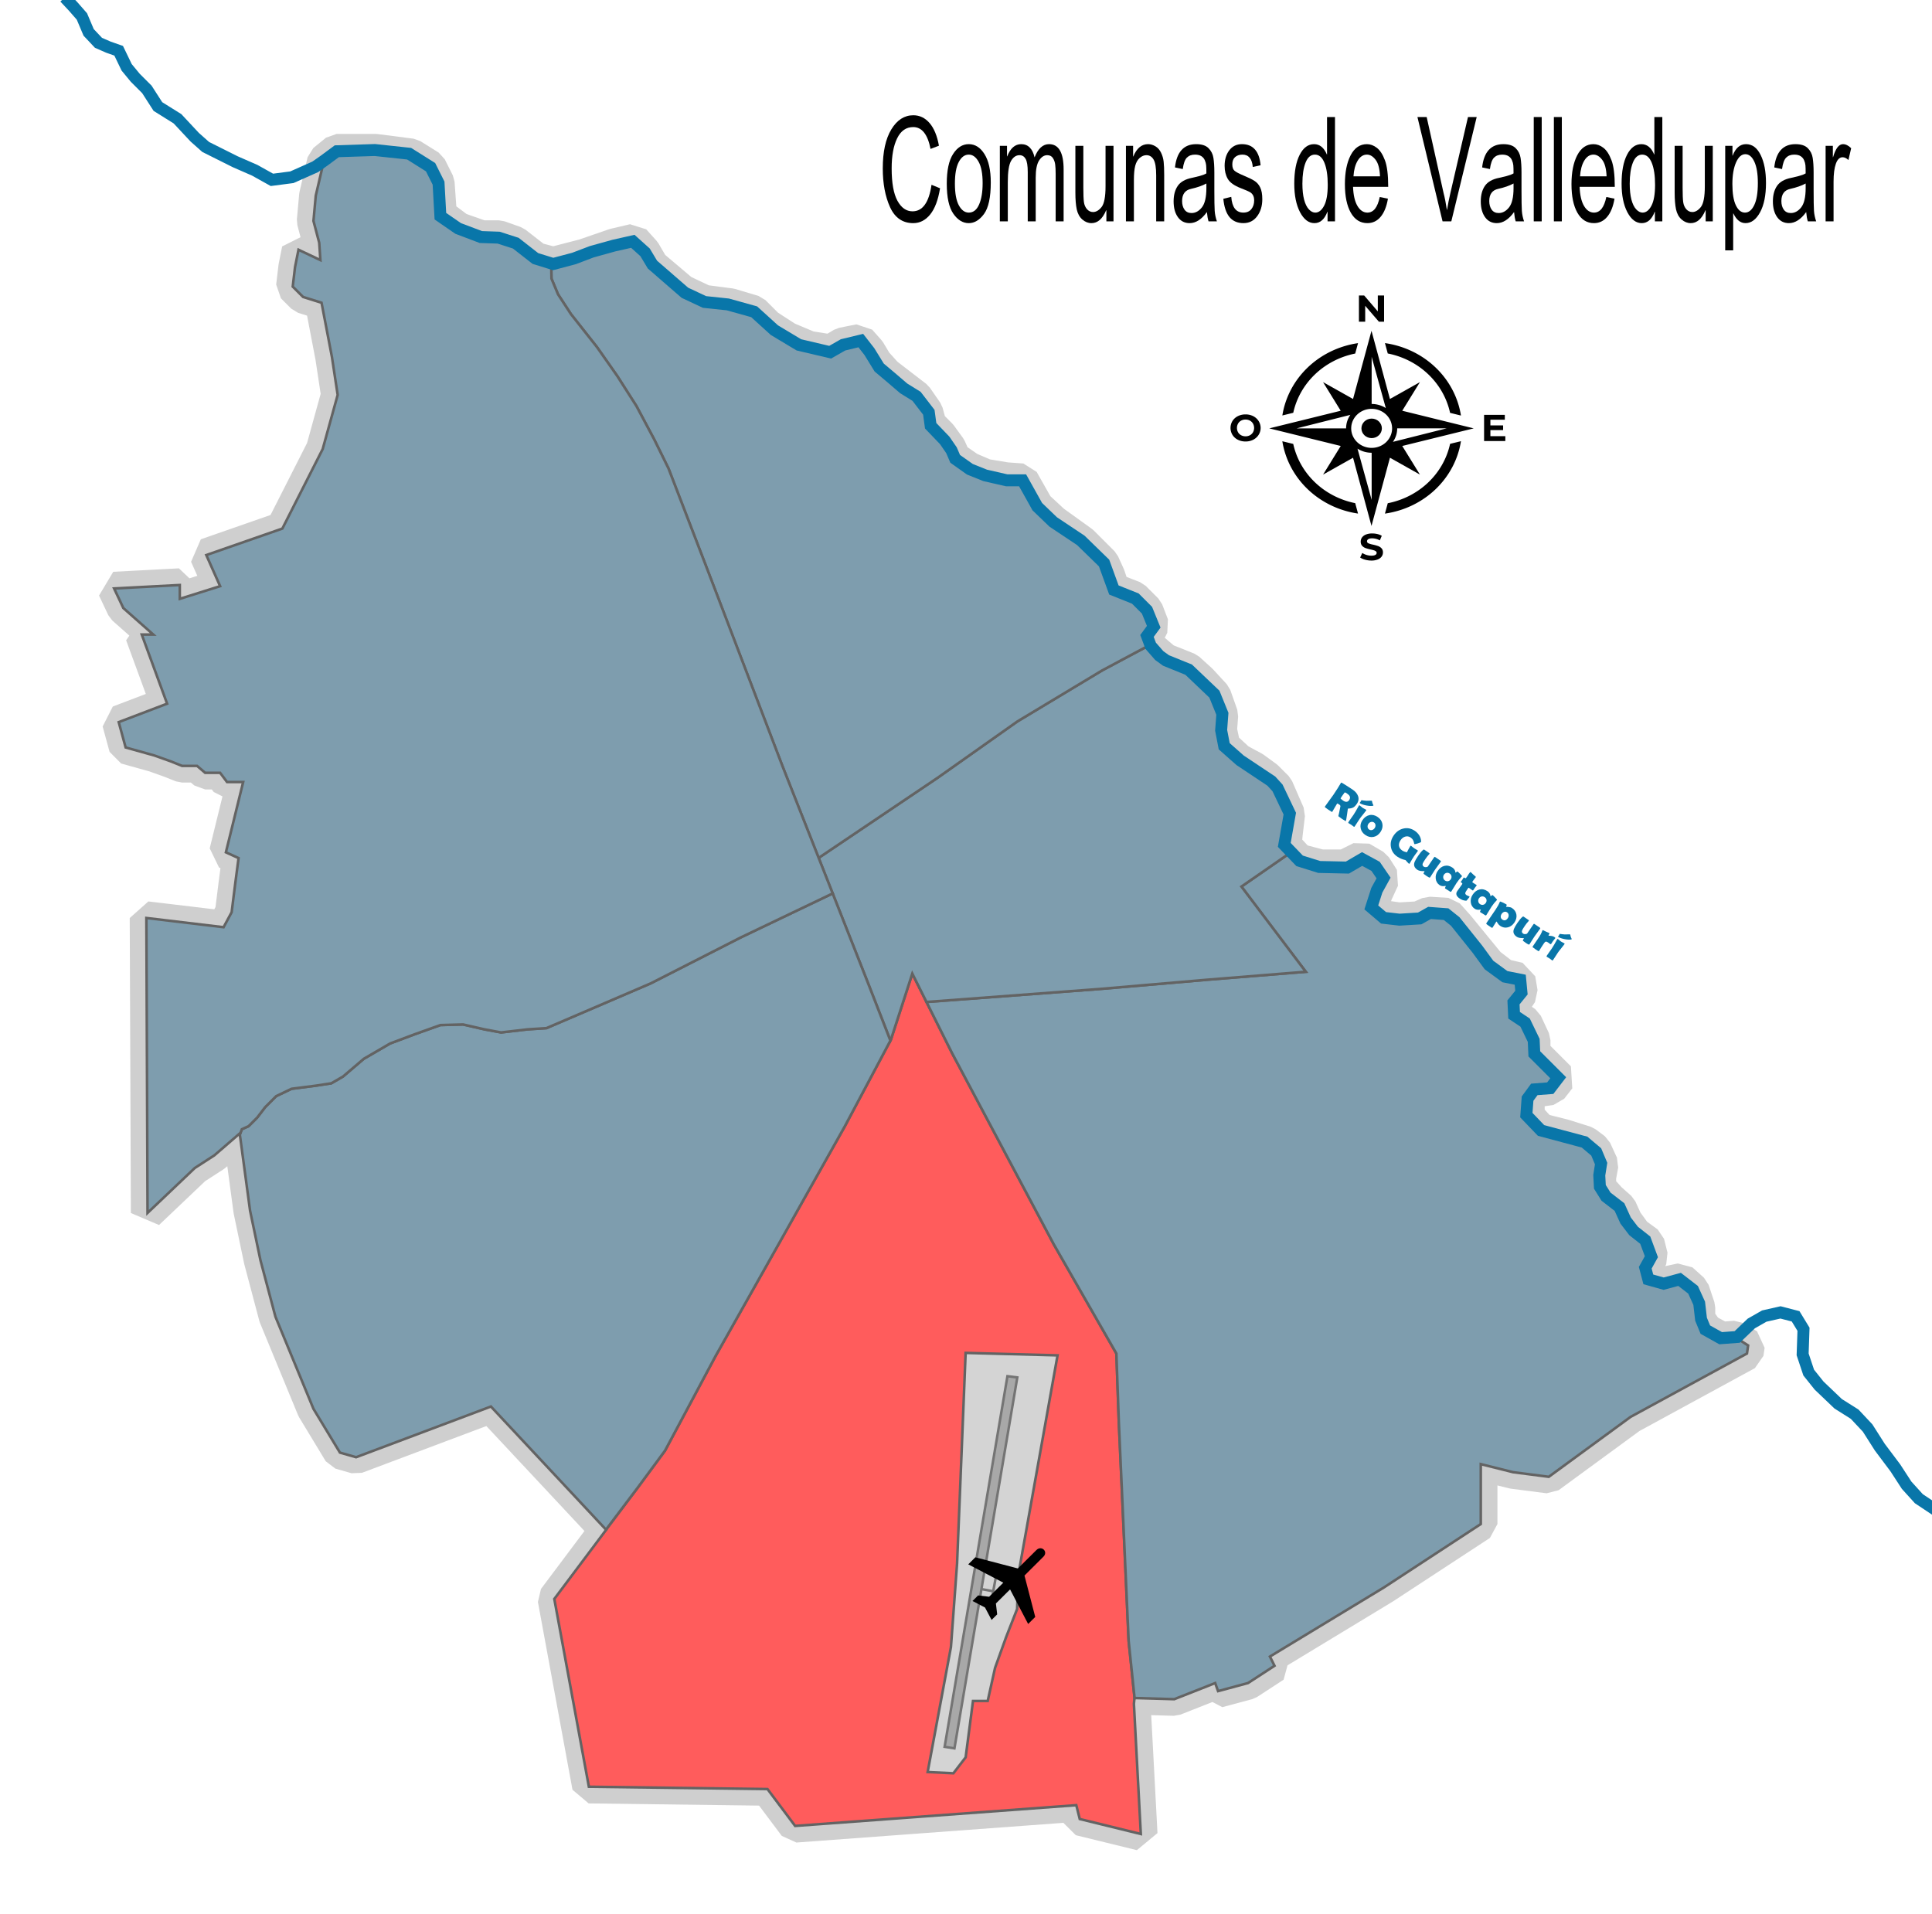
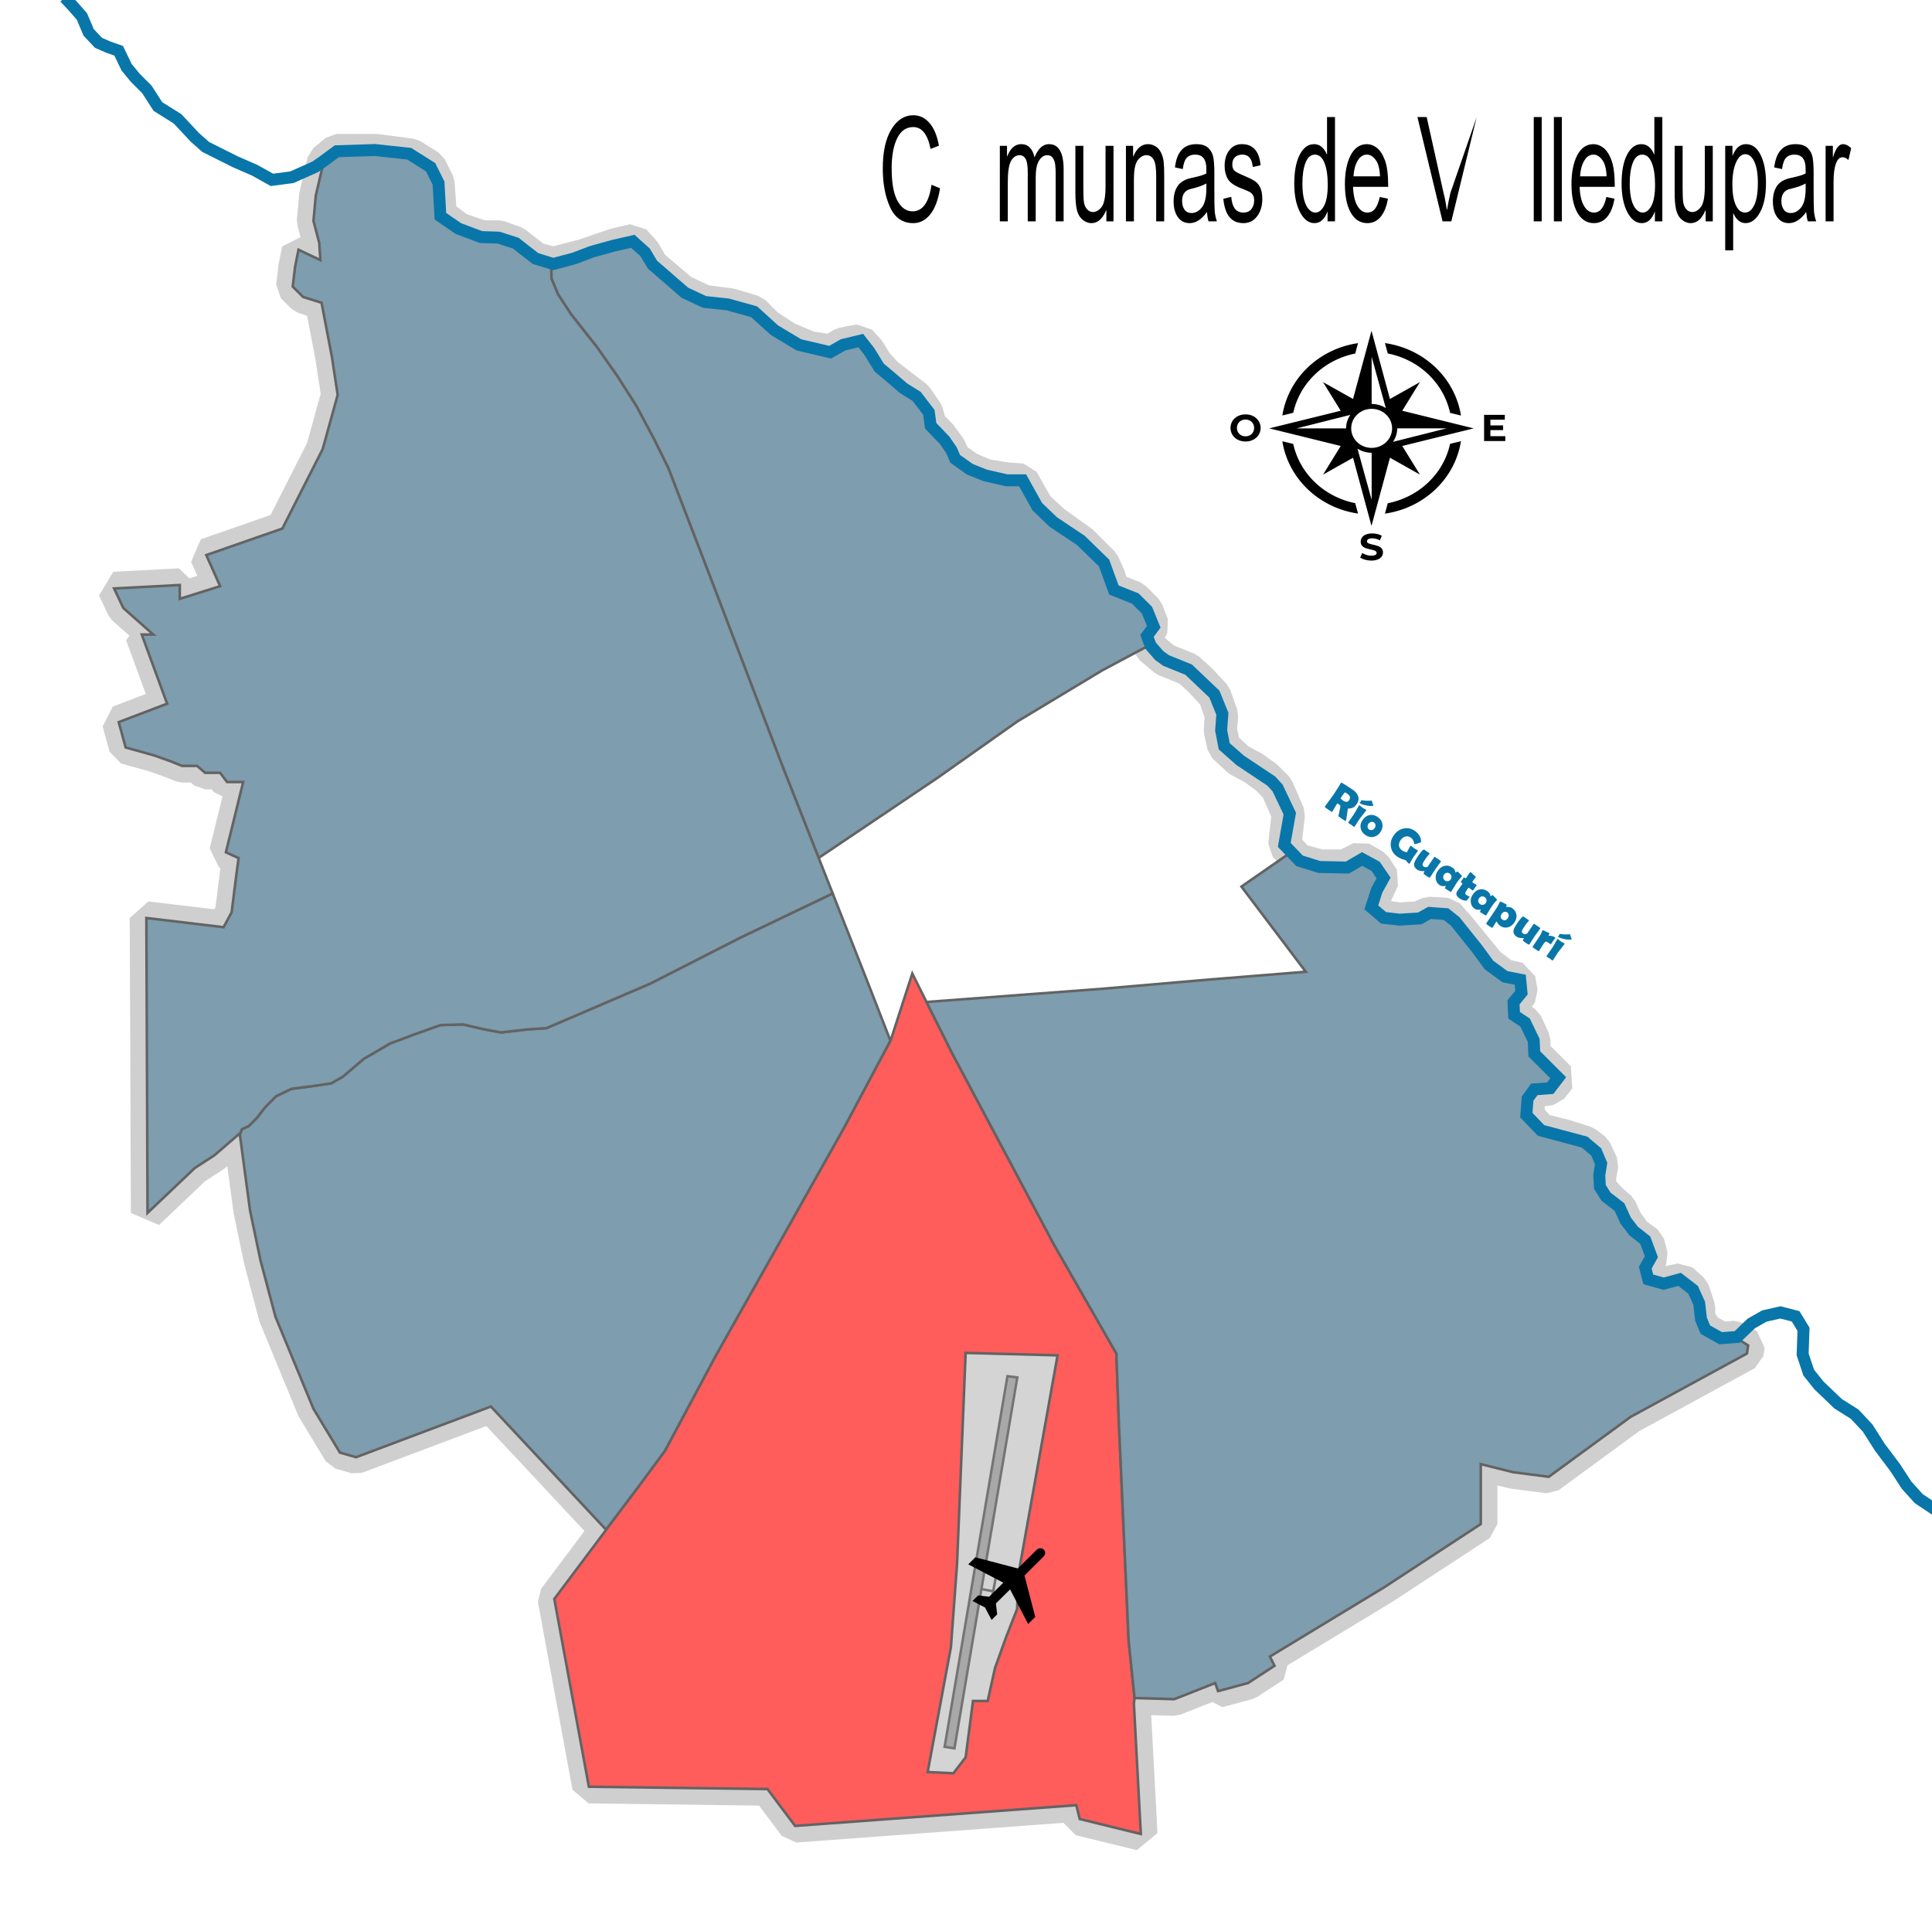
<svg xmlns="http://www.w3.org/2000/svg" xmlns:ns1="http://www.inkscape.org/namespaces/inkscape" xmlns:ns2="http://sodipodi.sourceforge.net/DTD/sodipodi-0.dtd" width="187.105mm" height="185.353mm" viewBox="0 0 187.105 185.353" version="1.1" id="svg5" xml:space="preserve" ns1:version="1.2.1 (9c6d41e410, 2022-07-14)" ns2:docname="Comuna 3 Valledupar.svg">
  <ns2:namedview id="namedview7" pagecolor="#ffffff" bordercolor="#000000" borderopacity="0.25" ns1:showpageshadow="2" ns1:pageopacity="0.0" ns1:pagecheckerboard="0" ns1:deskcolor="#d1d1d1" ns1:document-units="mm" showgrid="false" ns1:zoom="0.69418085" ns1:cx="303.95537" ns1:cy="355.81506" ns1:window-width="1366" ns1:window-height="705" ns1:window-x="-8" ns1:window-y="-8" ns1:window-maximized="1" ns1:current-layer="layer2" />
  <defs id="defs2">
    <rect x="344.239" y="25.658" width="449.077" height="82.687" id="rect16794" />
    <rect x="344.333" y="343.199" width="110.507" height="21.858" id="rect25367-47" />
    <rect x="344.333" y="343.199" width="110.507" height="21.858" id="rect25367-47-2" />
    <rect x="344.333" y="343.199" width="110.507" height="21.858" id="rect25367-47-6" />
    <rect x="344.333" y="343.199" width="110.507" height="21.858" id="rect25367-47-67" />
    <rect x="344.333" y="343.199" width="110.507" height="21.858" id="rect25367-47-4" />
    <rect x="344.333" y="343.199" width="110.507" height="21.858" id="rect25367-47-3" />
    <rect x="344.333" y="343.199" width="110.507" height="21.858" id="rect25367-47-3-6" />
  </defs>
  <g ns1:label="Contorno" ns1:groupmode="layer" id="layer1" transform="translate(-6.856,-52.51)" style="display:inline">
    <path style="display:inline;fill:none;fill-opacity:1;fill-rule:evenodd;stroke:#cfcfcf;stroke-width:3.229;stroke-linejoin:bevel;stroke-miterlimit:5.7;stroke-dasharray:none;stroke-opacity:1" d="m 116.67,217.533 0.67,12.61 -5.915,-1.451 -0.335,-1.339 -27.229,2.009 -2.678,-3.571 -17.297,-0.223 -3.348,-18.19 5.022,-6.696 -11.16,-11.941 -13.057,4.91 -1.562,-0.446 -2.567,-4.241 -3.683,-8.928 -1.451,-5.468 -1.004,-4.799 -1.004,-7.477 -2.455,2.12 -1.897,1.228 -4.575,4.352 -0.112,-28.569 7.477,0.893 0.781,-1.451 0.335,-2.678 0.335,-2.567 -1.228,-0.558 1.674,-6.807 h -1.562 l -0.67,-0.893 h -1.451 l -0.781,-0.67 h -1.451 l -1.116,-0.446 -1.562,-0.558 -2.79,-0.781 -0.67,-2.455 4.687,-1.786 -2.455,-6.696 h 1.116 l -2.901,-2.567 -0.893,-1.897 6.361,-0.335 v 1.339 l 3.906,-1.228 -1.339,-3.013 7.365,-2.567 3.906,-7.7 1.451,-5.245 -0.558,-3.683 -1.004,-5.245 -1.786,-0.558 -1.004,-1.004 0.223,-1.897 0.335,-1.674 2.12,1.004 -0.112,-1.674 -0.558,-2.12 0.223,-2.455 0.781,-3.348 1.228,-1.004 h 3.794 l 3.459,0.446 1.786,1.116 0.781,1.562 0.112,1.562 0.112,1.562 1.786,1.339 2.232,0.781 h 1.674 l 1.562,0.558 2.009,1.562 1.674,0.446 3.013,-0.781 2.901,-1.004 1.897,-0.446 1.004,1.116 0.781,1.339 2.902,2.455 2.12,1.004 2.567,0.335 2.232,0.67 1.339,1.339 1.897,1.228 2.12,0.893 2.12,0.335 1.116,-0.67 1.674,-0.335 0.893,1.004 0.67,1.116 1.004,1.116 1.451,1.116 1.451,1.116 1.004,1.451 0.335,1.228 1.004,1.004 0.893,1.228 0.446,1.004 1.451,1.004 1.562,0.67 2.009,0.335 1.562,0.112 1.451,2.567 1.562,1.451 2.79,2.009 2.009,2.009 0.558,1.228 0.446,1.339 2.009,0.781 1.228,1.228 0.558,1.451 -0.558,1.116 0.335,1.004 1.451,1.228 2.232,0.893 1.228,1.116 1.339,1.451 0.67,1.897 -0.112,1.451 0.335,1.562 1.451,1.339 1.451,0.781 1.228,0.893 1.004,1.004 1.116,2.567 -0.223,1.897 -0.112,1.116 1.339,1.451 2.12,0.558 h 2.344 l 1.562,-0.781 1.339,0.781 0.781,1.228 -0.67,1.451 -0.446,1.451 1.116,0.781 1.562,0.223 1.897,-0.112 1.004,-0.446 1.786,0.112 1.004,1.116 3.013,3.683 1.451,1.116 1.451,0.335 0.223,1.339 -0.67,1.004 v 1.116 l 1.116,0.781 0.781,1.674 v 1.228 l 1.116,1.116 1.339,1.339 -0.781,1.004 -1.562,0.223 -0.67,0.893 v 1.562 l 1.228,1.339 2.232,0.558 2.12,0.67 0.893,0.67 0.67,1.451 -0.223,1.228 v 1.004 l 1.004,1.116 1.004,0.893 0.558,1.228 0.893,1.228 1.228,0.893 0.335,1.339 -0.558,1.116 0.223,1.004 1.674,0.446 1.562,-0.335 1.116,1.004 0.558,1.674 v 1.116 l 0.781,1.116 1.451,0.781 1.339,-0.112 1.228,0.781 -0.112,0.781 -11.271,6.138 -7.923,5.803 -3.459,-0.446 -3.125,-0.781 v 3.459 2.344 l -9.374,6.138 -11.048,6.696 0.446,0.893 -2.567,1.674 -2.902,0.781 -0.279,-0.781 -3.962,1.562 -3.85,-0.112 z" id="path5546" />
  </g>
  <g ns1:groupmode="layer" id="layer2" ns1:label="Zona Urbana" style="display:inline" transform="translate(-10.963,-23.654)">
    <path id="path576" style="display:inline;fill:#ff5c5c;fill-opacity:1;fill-rule:evenodd;stroke:#636363;stroke-width:0.248;stroke-linejoin:miter;stroke-miterlimit:4;stroke-dasharray:none;stroke-opacity:1" d="m 120.839,188.12 -0.573,-5.533 -0.95,-21.188 -0.237,-6.647 -6.054,-10.564 -9.852,-18.518 -3.858,-7.716 -2.077,6.41 -4.451,8.368 -6.469,11.514 -6.044,10.728 -4.91,9.191 -2.667,3.613 -3.045,4.032 0.015,0.016 -5.022,6.696 3.348,18.19 17.297,0.224 2.678,3.571 27.229,-2.009 0.335,1.339 5.914,1.451 -0.67,-12.61 0.056,-0.558 z" />
    <path id="path5549" style="display:inline;fill:#7e9dae;fill-opacity:1;fill-rule:evenodd;stroke:#636363;stroke-width:0.248;stroke-linejoin:miter;stroke-miterlimit:4;stroke-dasharray:none;stroke-opacity:1" d="m 100.69,120.702 2.484,4.967 9.852,18.518 6.054,10.564 0.237,6.647 0.95,21.188 0.573,5.533 3.845,0.112 3.962,-1.562 0.279,0.781 2.901,-0.781 2.567,-1.674 -0.447,-0.893 11.048,-6.696 9.374,-6.138 v -2.344 -3.46 l 3.125,0.781 3.46,0.447 7.923,-5.803 11.271,-6.138 0.112,-0.781 -1.228,-0.781 -1.339,0.112 -1.451,-0.781 -0.781,-1.116 v -1.116 l -0.558,-1.674 -1.116,-1.005 -1.563,0.335 -1.674,-0.447 -0.223,-1.004 0.558,-1.116 -0.335,-1.339 -1.228,-0.893 -0.893,-1.228 -0.558,-1.228 -1.004,-0.893 -1.005,-1.116 v -1.005 l 0.224,-1.228 -0.67,-1.451 -0.893,-0.67 -2.12,-0.669 -2.232,-0.558 -1.227,-1.339 v -1.562 l 0.67,-0.893 1.562,-0.223 0.781,-1.004 -1.339,-1.339 -1.116,-1.116 v -1.228 l -0.781,-1.674 -1.116,-0.781 v -1.116 l 0.67,-1.004 -0.224,-1.339 -1.451,-0.335 -1.451,-1.116 -3.013,-3.683 -1.004,-1.116 -1.786,-0.112 -1.004,0.447 -1.897,0.112 -1.562,-0.223 -1.116,-0.781 0.447,-1.451 0.67,-1.451 -0.781,-1.227 -1.339,-0.781 -1.562,0.781 h -2.344 l -2.12,-0.558 -0.735,-0.796 -4.814,3.333 6.232,8.25 -9.556,0.772 -10.327,0.89 z" />
-     <path id="path5569" style="display:inline;fill:#7e9dae;fill-opacity:1;fill-rule:evenodd;stroke:#636363;stroke-width:0.248;stroke-linejoin:miter;stroke-miterlimit:4;stroke-dasharray:none;stroke-opacity:1" d="m 100.69,120.702 16.847,-1.265 10.327,-0.89 9.556,-0.772 -6.232,-8.25 4.814,-3.333 -0.604,-0.655 0.112,-1.116 0.223,-1.897 -1.116,-2.567 -1.004,-1.004 -1.228,-0.893 -1.451,-0.781 -1.451,-1.339 -0.335,-1.562 0.112,-1.451 -0.67,-1.897 -1.339,-1.451 -1.228,-1.116 -2.232,-0.893 -1.451,-1.228 -0.066,-0.2 -4.565,2.438 -8.226,4.952 -7.722,5.456 -11.518,7.758 1.823,4.622 2.98,7.554 2.149,5.521 0.043,-0.081 2.077,-6.41 z" />
    <path id="path5564" style="display:inline;fill:#7e9dae;fill-opacity:1;fill-rule:evenodd;stroke:#636363;stroke-width:0.248;stroke-linejoin:miter;stroke-miterlimit:4;stroke-dasharray:none;stroke-opacity:1" d="m 90.244,106.748 11.518,-7.758 7.722,-5.456 8.226,-4.952 4.565,-2.438 -0.268,-0.804 0.558,-1.116 -0.558,-1.451 -1.228,-1.228 -2.009,-0.781 -0.447,-1.339 -0.558,-1.228 -2.009,-2.008 -2.79,-2.009 -1.562,-1.451 -1.451,-2.567 -1.563,-0.112 -2.008,-0.335 -1.563,-0.67 -1.451,-1.004 -0.446,-1.004 -0.893,-1.228 -1.004,-1.005 -0.335,-1.227 -1.005,-1.451 -1.451,-1.116 -1.451,-1.116 -1.004,-1.116 -0.67,-1.116 -0.893,-1.004 -1.674,0.335 -1.116,0.67 -2.12,-0.335 -2.12,-0.893 -1.897,-1.228 -1.339,-1.339 -2.232,-0.67 -2.567,-0.335 -2.12,-1.005 -2.901,-2.455 -0.781,-1.339 -1.004,-1.116 -1.897,0.447 -2.901,1.004 -3.013,0.781 -0.189,-0.051 0.024,1.511 0.63,1.511 1.259,1.931 2.518,3.19 1.972,2.812 1.847,2.896 1.721,3.231 1.385,2.812 3.777,9.82 2.308,6.043 4.952,12.968 z" />
    <path id="path5554" style="display:inline;fill:#7e9dae;fill-opacity:1;fill-rule:evenodd;stroke:#636363;stroke-width:0.248;stroke-linejoin:miter;stroke-miterlimit:4;stroke-dasharray:none;stroke-opacity:1" d="m 91.601,110.189 -8.904,4.263 -8.725,4.451 -10.09,4.333 -1.84,0.119 -2.552,0.297 -1.603,-0.297 -2.077,-0.475 -2.196,0.059 -2.493,0.89 -2.374,0.89 -2.552,1.484 -2.018,1.721 -1.128,0.653 -1.543,0.237 -2.315,0.297 -1.484,0.712 -1.068,1.068 -0.772,1.009 -0.831,0.831 -0.653,0.297 -0.193,0.513 0.99,7.372 1.005,4.799 1.451,5.468 3.683,8.928 2.567,4.241 1.562,0.446 13.057,-4.91 11.144,11.924 3.045,-4.032 2.667,-3.613 4.91,-9.191 6.044,-10.728 6.469,-11.514 4.408,-8.287 -2.149,-5.521 L 92.067,111.37 Z" />
    <path id="path5559" style="display:inline;fill:#7e9dae;fill-opacity:1;fill-rule:evenodd;stroke:#636363;stroke-width:0.248;stroke-linejoin:miter;stroke-miterlimit:4;stroke-dasharray:none;stroke-opacity:1" d="m 43.553,38.246 -1.228,1.004 -0.781,3.348 -0.223,2.455 0.558,2.12 0.112,1.674 -2.12,-1.004 -0.335,1.674 -0.223,1.897 1.005,1.004 1.785,0.558 1.004,5.245 0.558,3.683 -1.451,5.245 -3.906,7.7 -7.366,2.566 1.339,3.013 -3.906,1.227 v -1.339 l -6.361,0.335 0.893,1.897 2.901,2.566 h -1.116 l 2.455,6.696 -4.687,1.785 0.67,2.455 2.79,0.781 1.562,0.558 1.116,0.447 h 1.451 l 0.781,0.67 h 1.451 l 0.67,0.893 h 1.562 l -1.674,6.808 1.228,0.558 -0.335,2.566 -0.335,2.678 -0.781,1.451 -7.477,-0.893 0.112,28.568 4.576,-4.352 1.897,-1.228 2.455,-2.12 0.014,0.105 0.193,-0.513 0.653,-0.297 0.831,-0.831 0.772,-1.009 1.068,-1.068 1.484,-0.712 2.315,-0.297 1.543,-0.237 1.128,-0.653 2.018,-1.721 2.552,-1.484 2.374,-0.89 2.493,-0.89 2.196,-0.059 2.077,0.475 1.603,0.297 2.552,-0.297 1.84,-0.119 10.09,-4.333 8.725,-4.451 8.904,-4.263 -4.864,-12.332 -4.952,-12.968 -2.308,-6.043 -3.777,-9.82 -1.385,-2.812 -1.721,-3.231 -1.847,-2.896 -1.972,-2.812 -2.518,-3.19 -1.259,-1.931 -0.63,-1.511 -0.024,-1.511 -1.485,-0.396 -2.009,-1.562 -1.562,-0.558 h -1.674 l -2.232,-0.781 -1.786,-1.339 -0.112,-1.562 -0.112,-1.563 -0.781,-1.562 -1.786,-1.116 -3.46,-0.447 z" />
  </g>
  <g ns1:groupmode="layer" id="layer5" ns1:label="Aeropuerto" ns1:highlight-color="#c95e5a" style="display:inline" transform="translate(-10.963,-23.654)">
    <path style="display:inline;fill:#d4d4d4;fill-opacity:1;fill-rule:evenodd;stroke:#636363;stroke-width:0.248;stroke-linejoin:miter;stroke-miterlimit:4;stroke-dasharray:none;stroke-opacity:1" d="m 104.479,154.692 8.903,0.237 -3.798,21.248 -0.119,3.324 -1.068,2.73 -1.068,2.968 -0.712,3.205 h -1.424 l -0.712,5.46 -1.187,1.543 -2.493,-0.119 2.255,-12.108 0.594,-8.072 z" id="path13823" />
    <path style="display:inline;fill:none;fill-opacity:1;fill-rule:evenodd;stroke:#747474;stroke-width:0.241;stroke-linejoin:miter;stroke-miterlimit:5.7;stroke-dasharray:none;stroke-opacity:1" d="m 106.069,177.578 1.081,0.201 0.237,-1.276 -0.445,2.463" id="path23471" ns2:nodetypes="cccc" />
    <path id="path18236" style="display:inline;fill:#a8a8a8;fill-opacity:1;fill-rule:evenodd;stroke:#747474;stroke-width:0.241;stroke-linejoin:miter;stroke-miterlimit:5.7;stroke-dasharray:none;stroke-opacity:1" d="m 108.529,156.947 -6.083,35.897 0.95,0.151 6.088,-35.929 z" ns2:nodetypes="ccccc" />
    <path d="m 112.013,174.43 c 0.493,-0.49 -0.189,-1.13 -0.676,-0.646 l -1.798,1.786 -4.119,-1.081 -0.687,0.682 3.395,1.776 -1.373,1.364 -1.067,-0.13 -0.543,0.539 1.211,0.632 0.637,1.203 0.543,-0.539 -0.125,-1.054 1.373,-1.364 1.75,3.35 0.687,-0.682 -1.042,-4.008 z" id="path2917" style="display:inline;fill:#000000;stroke:none;stroke-width:0.017" />
  </g>
  <g ns1:groupmode="layer" id="layer3" ns1:label="Río" ns1:highlight-color="#5ac960" style="display:inline" transform="translate(-10.963,-23.654)">
    <path style="display:inline;fill:none;fill-opacity:1;fill-rule:evenodd;stroke:#0976a9;stroke-width:1.158;stroke-linejoin:miter;stroke-miterlimit:4;stroke-dasharray:none;stroke-opacity:1" d="m 198.407,169.889 -1.613,-1.075 -1.182,-1.304 -1.091,-1.679 -1.511,-2.014 -1.175,-1.847 -1.259,-1.343 -1.595,-1.007 -1.847,-1.763 -1.007,-1.259 -0.588,-1.763 0.084,-2.434 -0.763,-1.252 -1.465,-0.381 -1.572,0.356 -1.257,0.718 -1.365,1.306 -1.602,0.119 -1.484,-0.831 -0.415,-1.009 -0.178,-1.543 -0.594,-1.306 -1.306,-1.009 -1.543,0.415 -1.484,-0.415 -0.297,-1.128 0.594,-1.068 -0.594,-1.602 -1.128,-0.89 -0.772,-1.009 -0.594,-1.306 -1.306,-1.009 -0.594,-0.95 -0.059,-1.128 0.178,-1.128 -0.475,-1.128 -1.128,-0.95 -4.214,-1.128 -1.424,-1.484 0.119,-1.602 0.653,-0.89 1.543,-0.119 0.772,-1.009 -2.315,-2.315 -0.059,-1.306 -0.831,-1.721 -1.068,-0.712 -0.059,-1.246 0.772,-0.95 -0.119,-1.246 -1.484,-0.297 -1.543,-1.128 -1.128,-1.543 -2.137,-2.671 -0.89,-0.712 -1.602,-0.119 -0.95,0.534 -1.959,0.119 -1.543,-0.178 -1.187,-1.009 0.534,-1.662 0.653,-1.187 -0.772,-1.128 -1.306,-0.712 -1.424,0.831 -2.73,-0.059 -1.899,-0.594 -1.484,-1.543 0.534,-3.027 -1.187,-2.493 -0.594,-0.653 -3.027,-2.018 -1.543,-1.365 -0.297,-1.543 0.119,-1.602 -0.772,-1.899 -2.493,-2.374 -2.196,-0.89 -0.653,-0.475 -0.831,-0.95 -0.356,-0.95 0.653,-0.89 -0.653,-1.602 -1.128,-1.128 -2.077,-0.831 -0.95,-2.611 -2.255,-2.196 -2.671,-1.781 -1.543,-1.484 -1.424,-2.552 h -1.543 l -2.077,-0.475 -1.484,-0.594 -1.424,-1.009 -0.356,-0.831 -0.653,-0.95 -1.365,-1.424 -0.178,-1.306 -1.187,-1.543 -1.246,-0.772 -1.246,-1.068 -1.128,-0.95 -0.95,-1.543 -0.831,-1.068 -1.721,0.415 -1.246,0.712 -3.027,-0.712 -2.374,-1.424 -1.959,-1.781 -2.552,-0.712 -2.255,-0.237 -1.899,-0.89 -3.146,-2.73 -0.712,-1.187 -1.187,-1.068 -1.84,0.415 -2.137,0.594 -1.721,0.653 -2.018,0.534 -1.721,-0.534 -1.899,-1.484 -1.662,-0.534 -1.721,-0.059 -2.196,-0.831 -1.721,-1.187 -0.178,-3.205 -0.772,-1.543 -2.077,-1.306 -3.324,-0.356 -3.68,0.119 -1.249,0.923 -0.839,0.588 -2.266,1.007 -1.931,0.252 L 35.632,40.145 33.733,39.314 30.884,37.889 29.816,36.94 28.154,35.159 26.255,33.972 25.186,32.31 24.059,31.183 23.228,30.174 22.456,28.571 21.447,28.215 20.498,27.8 19.548,26.791 18.895,25.248 18.064,24.298 17.233,23.408" id="path8556" ns2:nodetypes="cccccccccccccccccccccccccccccccccccccccccccccccccccccccccccccccccccccccccccccccccccccccccccccccccccccccccccccccccccccccccccccccccccccccccccccccccccccc" />
  </g>
  <g ns1:groupmode="layer" id="layer4" ns1:label="Texto" ns1:highlight-color="#bec95a" transform="translate(-10.963,-23.654)" style="display:inline">
    <g id="g27146" transform="matrix(0.044,0,0,0.042,130.133,52.275)" style="display:inline">
-       <path d="M 355,16.59 V 77 H 343.54 L 313.44,40.34 V 77 h -13.8 V 16.59 h 11.56 l 30,36.66 V 16.59 Z" transform="translate(-17.01,-16.59)" id="path27110" />
      <path d="m 313.08,625.81 a 32.34,32.34 0 0 1 -10.74,-5 l 4.74,-10.52 a 32.49,32.49 0 0 0 9.23,4.57 34.69,34.69 0 0 0 10.7,1.72 c 4,0 6.9,-0.59 8.79,-1.77 a 5.32,5.32 0 0 0 2.85,-4.7 4.51,4.51 0 0 0 -1.68,-3.58 12.82,12.82 0 0 0 -4.31,-2.28 q -2.64,-0.87 -7.12,-1.9 a 96.21,96.21 0 0 1 -11.3,-3.28 18.32,18.32 0 0 1 -7.55,-5.26 q -3.15,-3.62 -3.14,-9.66 a 16.8,16.8 0 0 1 2.84,-9.53 19.23,19.23 0 0 1 8.58,-6.77 35,35 0 0 1 14,-2.5 46.43,46.43 0 0 1 11.3,1.38 33.24,33.24 0 0 1 9.66,4 l -4.31,10.61 a 33.62,33.62 0 0 0 -16.74,-4.75 c -3.91,0 -6.8,0.64 -8.66,1.9 a 5.8,5.8 0 0 0 -2.81,5 q 0,3.11 3.24,4.62 a 50.49,50.49 0 0 0 9.87,3 100.25,100.25 0 0 1 11.3,3.28 18.71,18.71 0 0 1 7.55,5.18 q 3.15,3.53 3.15,9.57 a 16.51,16.51 0 0 1 -2.89,9.44 19.37,19.37 0 0 1 -8.67,6.77 35.29,35.29 0 0 1 -14.06,2.5 49.13,49.13 0 0 1 -13.82,-2.04 z" transform="translate(-17.01,-16.59)" id="path27112" />
      <path d="m 621.86,341 v 11.21 h -46.75 v -60.37 h 45.62 v 11.22 H 589 v 13.11 h 28 V 327 h -28 v 14 z" transform="translate(-17.01,-16.59)" id="path27114" />
      <path d="M 33.1,349.2 A 30.07,30.07 0 0 1 21.28,338 a 32.11,32.11 0 0 1 0,-32 30.21,30.21 0 0 1 11.82,-11.14 35.26,35.26 0 0 1 16.95,-4.05 35,35 0 0 1 16.95,4.05 30.79,30.79 0 0 1 0,54.34 35,35 0 0 1 -16.9,4.05 35.26,35.26 0 0 1 -17,-4.05 z m 26.61,-10.31 a 17.62,17.62 0 0 0 6.77,-6.89 21.58,21.58 0 0 0 0,-20 17.65,17.65 0 0 0 -6.77,-6.86 19.17,19.17 0 0 0 -9.66,-2.46 19.12,19.12 0 0 0 -9.66,2.46 17.58,17.58 0 0 0 -6.77,6.86 21.58,21.58 0 0 0 0,20 17.55,17.55 0 0 0 6.77,6.85 19.12,19.12 0 0 0 9.66,2.46 19.17,19.17 0 0 0 9.66,-2.42 z" transform="translate(-17.01,-16.59)" id="path27116" />
      <path d="M 433.89,429.57 395,363.6 552.29,323 395,282.34 l 38.88,-66 -66,38.88 L 327.29,98 l -40.63,157.25 -66,-38.88 38.88,66 -157.25,40.63 157.29,40.6 -38.88,66 66,-38.88 40.59,157.28 40.63,-157.28 z m -50,-106.6 H 492.64 L 374.47,354.12 A 55.94,55.94 0 0 0 383.89,323 Z M 327.64,158 358.79,276.17 a 55.94,55.94 0 0 0 -31.15,-9.42 z M 271.39,323 H 162.64 L 280.81,291.85 A 55.94,55.94 0 0 0 271.39,323 Z m 56.25,165 -31.15,-118.2 a 55.94,55.94 0 0 0 31.15,9.42 z m 0,-120 a 45,45 0 1 1 45,-45 45,45 0 0 1 -45,45 z" transform="translate(-17.01,-16.59)" id="path27118" />
-       <circle cx="310.63" cy="306.38" r="22.5" id="circle27120" />
      <path d="m 363.09,495.65 -6.18,23.92 A 198.86,198.86 0 0 0 524.2,352.51 l -23.93,6.18 A 176.46,176.46 0 0 1 363.09,495.65 Z" transform="translate(-17.01,-16.59)" id="path27122" />
      <path d="m 155.06,358.88 -24,-6.19 a 198.9,198.9 0 0 0 166.59,166.78 l -6.19,-24 A 176.44,176.44 0 0 1 155.06,358.88 Z" transform="translate(-17.01,-16.59)" id="path27124" />
      <path d="m 500.27,287.25 23.93,6.18 A 198.86,198.86 0 0 0 356.91,126.37 l 6.18,23.92 a 176.46,176.46 0 0 1 137.18,136.96 z" transform="translate(-17.01,-16.59)" id="path27126" />
      <path d="m 291.46,150.45 6.19,-24 A 198.9,198.9 0 0 0 131.1,293.25 l 24,-6.19 A 176.44,176.44 0 0 1 291.46,150.45 Z" transform="translate(-17.01,-16.59)" id="path27128" />
    </g>
    <g aria-label="Río Guatapurí" transform="matrix(0.402,0.271,-0.271,0.402,95.908,-132.883)" id="text25365-41-8-1" style="font-size:8.738px;white-space:pre;shape-inside:url(#rect25367-47-3-6);display:inline;fill:#0976a9;fill-rule:evenodd;stroke-width:3.78;stroke-linejoin:bevel;paint-order:markers stroke fill">
      <path d="m 349.81,351.403 q 0,0.03 -0.085,0.043 -0.162,0.026 -0.815,0.026 -0.559,0 -0.759,-0.026 -0.094,-0.013 -0.107,-0.021 -0.026,-0.013 -0.06,-0.085 -0.064,-0.166 -0.188,-0.495 -0.166,-0.427 -0.521,-1.259 -0.077,-0.166 -0.354,-0.183 0.128,0.009 -0.439,0.009 -0.064,0 -0.064,0.218 0,0.29 0.051,0.866 0.056,0.576 0.056,0.866 0,0.072 -0.038,0.085 -0.06,0.004 -0.119,0.009 -0.252,0.017 -0.785,0.017 -0.61,0 -0.734,-0.026 -0.124,-0.026 -0.124,-0.132 0,-0.469 0.043,-1.417 0.047,-0.947 0.047,-1.421 0,-1.805 -0.081,-2.816 l -0.004,-0.06 q -0.004,-0.072 0.132,-0.098 0.141,-0.026 1.306,-0.051 0.789,-0.017 1.259,-0.017 0.973,0 1.587,0.439 0.695,0.495 0.695,1.429 0,0.623 -0.179,0.994 -0.179,0.371 -0.661,0.721 -0.098,0.068 -0.098,0.128 0,-0.004 0.521,1.071 0.521,1.075 0.521,1.186 z m -1.792,-3.827 q 0,-0.521 -0.341,-0.721 -0.265,-0.154 -0.828,-0.154 -0.405,0 -0.431,0.124 -0.026,0.145 -0.026,0.836 0,0.098 0.004,0.29 0.004,0.192 0.004,0.286 0,0.021 0.137,0.043 0.26,0.038 0.546,0.038 0.934,0 0.934,-0.742 z" style="font-family:'Berlin Sans FB Demi';-inkscape-font-specification:'Berlin Sans FB Demi'" id="path46909" />
      <path d="m 351.85,349.488 q 0,0.299 0.013,0.896 0.013,0.593 0.013,0.892 0,0.171 -0.107,0.171 -0.107,0 -0.329,-0.017 -0.218,-0.017 -0.324,-0.017 -0.107,0 -0.32,0.017 -0.213,0.017 -0.32,0.017 -0.124,0 -0.124,-0.222 0,-0.29 0.013,-0.866 0.017,-0.58 0.017,-0.87 0,-0.661 -0.132,-2.044 -0.004,-0.06 -0.004,-0.085 0,-0.098 0.119,-0.098 0.124,0 0.371,0.038 0.252,0.038 0.38,0.038 0.128,0 0.38,-0.038 0.256,-0.038 0.38,-0.038 0.119,0 0.119,0.098 0,0.329 -0.072,1.054 -0.072,0.725 -0.072,1.075 z m -1.694,-2.611 q -0.081,0.004 -0.081,-0.09 0,-0.034 0.009,-0.107 0.009,-0.072 0.009,-0.111 0,-0.051 -0.017,-0.158 -0.013,-0.107 -0.013,-0.158 0,-0.06 0.09,-0.094 0.209,-0.081 0.811,-0.422 0.26,-0.188 0.789,-0.559 0.026,-0.021 0.085,-0.043 0.03,0.009 0.072,0.043 0.098,0.102 0.311,0.29 0.119,0.068 0.35,0.218 0.068,0.047 0.068,0.085 0,0.034 -0.06,0.09 -0.375,0.354 -1.126,0.674 -0.751,0.316 -1.259,0.341 z" style="font-family:'Berlin Sans FB Demi';-inkscape-font-specification:'Berlin Sans FB Demi'" id="path46911" />
      <path d="m 356.77,349.347 q 0,0.973 -0.597,1.579 -0.593,0.606 -1.562,0.606 -0.939,0 -1.545,-0.597 -0.606,-0.597 -0.606,-1.536 0,-0.99 0.58,-1.604 0.58,-0.619 1.57,-0.619 0.964,0 1.562,0.606 0.597,0.602 0.597,1.566 z m -1.399,0 q 0,-0.337 -0.209,-0.593 -0.209,-0.26 -0.542,-0.26 -0.337,0 -0.555,0.265 -0.205,0.247 -0.205,0.589 0,0.346 0.205,0.593 0.218,0.265 0.555,0.265 0.333,0 0.55,-0.265 0.201,-0.247 0.201,-0.593 z" style="font-family:'Berlin Sans FB Demi';-inkscape-font-specification:'Berlin Sans FB Demi'" id="path46913" />
      <path d="m 365.115,351.31 q 0.009,0.115 -0.119,0.115 -0.081,0 -0.469,-0.094 -0.384,-0.094 -0.474,-0.128 -0.892,0.35 -1.711,0.35 -1.318,0 -2.163,-0.879 -0.836,-0.866 -0.836,-2.189 0,-1.353 0.811,-2.244 0.836,-0.922 2.172,-0.922 0.649,0 1.22,0.247 0.619,0.273 0.973,0.768 0.072,0.102 0.072,0.145 0,0.137 -0.384,0.614 -0.38,0.474 -0.491,0.474 -0.026,0 -0.196,-0.175 -0.209,-0.209 -0.427,-0.324 -0.324,-0.175 -0.717,-0.175 -0.64,0 -1.015,0.478 -0.35,0.439 -0.35,1.097 0,0.695 0.363,1.101 0.375,0.418 1.062,0.418 0.435,0 0.973,-0.218 -0.013,-0.141 -0.077,-0.717 -0.056,-0.444 -0.056,-0.717 0,-0.081 0.056,-0.098 0.021,-0.009 0.068,-0.009 0.124,0 0.371,0.026 0.252,0.021 0.38,0.021 0.137,0 0.41,-0.017 0.273,-0.021 0.41,-0.021 0.107,0 0.107,0.141 0,0.205 -0.026,0.619 -0.021,0.414 -0.021,0.619 0,0.55 0.081,1.647 z" style="font-family:'Berlin Sans FB Demi';-inkscape-font-specification:'Berlin Sans FB Demi'" id="path46915" />
      <path d="m 370.073,347.568 q 0,0.316 -0.03,0.947 -0.03,0.631 -0.03,0.947 0,0.307 0.021,0.922 0.021,0.614 0.021,0.917 0,0.115 -0.107,0.145 -0.162,0.043 -0.687,0.043 -0.465,0 -0.649,-0.026 -0.081,-0.013 -0.102,-0.102 -0.013,-0.128 -0.026,-0.256 -0.021,-0.196 -0.06,-0.196 0.06,0 -0.431,0.29 -0.491,0.29 -0.892,0.29 -1.131,0 -1.34,-1.02 -0.094,-0.474 -0.094,-1.374 0,-0.973 0.158,-1.536 0.047,-0.175 0.175,-0.175 0.196,0 0.597,0.004 0.401,0.004 0.597,0.004 0.132,0 0.132,0.111 0,0.03 -0.009,0.09 -0.09,0.58 -0.09,1.178 0,0.742 0.047,1.015 0.077,0.469 0.559,0.469 0.188,0 0.405,-0.166 0.222,-0.166 0.23,-0.346 0.009,-0.158 0.009,-2.142 0,-0.141 0.021,-0.166 0.026,-0.043 0.154,-0.043 0.209,0 0.627,0.004 0.422,0.004 0.631,0.004 0.128,0 0.149,0.064 0.009,0.034 0.009,0.102 z" style="font-family:'Berlin Sans FB Demi';-inkscape-font-specification:'Berlin Sans FB Demi'" id="path46917" />
      <path d="m 375.065,349.313 q 0,0.329 0.038,0.977 0.038,0.649 0.038,0.973 0,0.171 -0.149,0.183 -0.529,0.038 -1.212,0.038 -0.081,0 -0.111,-0.243 -0.026,-0.247 -0.064,-0.252 -0.034,0.017 -0.09,0.072 -0.478,0.482 -1.024,0.482 -0.832,0 -1.378,-0.657 -0.516,-0.614 -0.516,-1.468 0,-0.986 0.533,-1.587 0.555,-0.623 1.519,-0.623 0.67,0 1.058,0.469 0.017,0.021 0.03,0.021 0.038,0 0.085,-0.205 0.051,-0.209 0.119,-0.209 0.158,0 0.602,0.09 0.422,0.085 0.606,0.145 0.064,0.026 0.064,0.068 0,0.017 -0.013,0.09 -0.137,0.772 -0.137,1.634 z m -1.374,0.026 q 0,-0.363 -0.23,-0.597 -0.226,-0.239 -0.593,-0.239 -0.367,0 -0.593,0.235 -0.226,0.235 -0.226,0.602 0,0.346 0.239,0.593 0.239,0.247 0.58,0.247 0.363,0 0.593,-0.235 0.23,-0.239 0.23,-0.606 z" style="font-family:'Berlin Sans FB Demi';-inkscape-font-specification:'Berlin Sans FB Demi'" id="path46919" />
      <path d="m 378.769,350.196 q 0,0.128 -0.034,0.388 -0.03,0.26 -0.03,0.384 0,0.119 -0.026,0.154 -0.026,0.034 -0.141,0.098 -0.55,0.303 -1.22,0.303 -1.233,0 -1.233,-0.943 0,-0.282 0.021,-0.845 0.021,-0.567 0.021,-0.849 0,-0.188 -0.218,-0.188 -0.017,0 -0.056,0 -0.038,0.004 -0.056,0.004 -0.162,0 -0.162,-0.115 0,-0.068 0.009,-0.209 0.013,-0.141 0.013,-0.209 0,-0.09 -0.013,-0.273 -0.009,-0.183 -0.009,-0.273 0,-0.085 0.273,-0.094 0.154,-0.004 0.166,-0.085 0.026,-0.162 0.017,-0.512 -0.017,-0.55 -0.017,-0.525 0,-0.495 0.094,-0.495 0.115,0 0.329,0.051 0.243,0.056 0.337,0.064 0.218,0.03 0.657,0.081 0.107,0.009 0.107,0.072 0,0.171 -0.03,0.516 -0.026,0.346 -0.026,0.521 0,0.209 0.124,0.209 0.149,0 0.452,-0.013 0.303,-0.013 0.457,-0.013 0.094,0 0.094,0.064 0,0.098 -0.021,0.294 -0.021,0.196 -0.021,0.294 0,0.102 0.004,0.299 0.004,0.196 0.004,0.299 0,0.09 -0.124,0.09 -0.085,0 -0.286,-0.004 -0.201,-0.009 -0.286,-0.009 h -0.32 q -0.064,0 -0.064,0.188 0,0.102 0,0.303 0.004,0.205 0.004,0.303 0,0.358 0.081,0.495 0.115,0.183 0.452,0.183 0.107,0 0.303,-0.047 0.201,-0.051 0.282,-0.051 0.09,0 0.09,0.094 z" style="font-family:'Berlin Sans FB Demi';-inkscape-font-specification:'Berlin Sans FB Demi'" id="path46921" />
      <path d="m 383.505,349.313 q 0,0.329 0.038,0.977 0.038,0.649 0.038,0.973 0,0.171 -0.149,0.183 -0.529,0.038 -1.212,0.038 -0.081,0 -0.111,-0.243 -0.026,-0.247 -0.064,-0.252 -0.034,0.017 -0.09,0.072 -0.478,0.482 -1.024,0.482 -0.832,0 -1.378,-0.657 -0.516,-0.614 -0.516,-1.468 0,-0.986 0.533,-1.587 0.555,-0.623 1.519,-0.623 0.67,0 1.058,0.469 0.017,0.021 0.03,0.021 0.038,0 0.085,-0.205 0.051,-0.209 0.119,-0.209 0.158,0 0.602,0.09 0.422,0.085 0.606,0.145 0.064,0.026 0.064,0.068 0,0.017 -0.013,0.09 -0.137,0.772 -0.137,1.634 z m -1.374,0.026 q 0,-0.363 -0.23,-0.597 -0.226,-0.239 -0.593,-0.239 -0.367,0 -0.593,0.235 -0.226,0.235 -0.226,0.602 0,0.346 0.239,0.593 0.239,0.247 0.58,0.247 0.363,0 0.593,-0.235 0.23,-0.239 0.23,-0.606 z" style="font-family:'Berlin Sans FB Demi';-inkscape-font-specification:'Berlin Sans FB Demi'" id="path46923" />
      <path d="m 389.06,349.394 q 0,0.913 -0.538,1.515 -0.555,0.623 -1.455,0.623 -0.329,0 -0.704,-0.162 -0.375,-0.162 -0.341,-0.162 -0.056,0 -0.056,0.128 0,0.218 0.021,0.653 0.021,0.439 0.021,0.657 0,0.137 -0.141,0.137 l -0.87,0.004 q -0.294,0 -0.38,-0.021 -0.128,-0.03 -0.128,-0.158 l 0.009,-3.285 q 0,-0.994 -0.149,-1.677 -0.009,-0.043 -0.009,-0.072 0,-0.064 0.051,-0.085 0.166,-0.064 0.636,-0.137 0.457,-0.072 0.661,-0.072 0.166,0 0.188,0.222 0.026,0.218 0.06,0.218 -0.043,0 0.363,-0.23 0.41,-0.235 0.742,-0.235 0.926,0 1.481,0.61 0.538,0.589 0.538,1.532 z m -1.583,-0.009 q 0,-0.341 -0.209,-0.597 -0.226,-0.269 -0.559,-0.269 -0.341,0 -0.546,0.269 -0.179,0.243 -0.179,0.597 0,0.363 0.188,0.602 0.201,0.26 0.555,0.26 0.751,0 0.751,-0.862 z" style="font-family:'Berlin Sans FB Demi';-inkscape-font-specification:'Berlin Sans FB Demi'" id="path46925" />
      <path d="m 394.005,347.568 q 0,0.316 -0.03,0.947 -0.03,0.631 -0.03,0.947 0,0.307 0.021,0.922 0.021,0.614 0.021,0.917 0,0.115 -0.107,0.145 -0.162,0.043 -0.687,0.043 -0.465,0 -0.649,-0.026 -0.081,-0.013 -0.102,-0.102 -0.013,-0.128 -0.026,-0.256 -0.021,-0.196 -0.06,-0.196 0.06,0 -0.431,0.29 -0.491,0.29 -0.892,0.29 -1.131,0 -1.34,-1.02 -0.094,-0.474 -0.094,-1.374 0,-0.973 0.158,-1.536 0.047,-0.175 0.175,-0.175 0.196,0 0.597,0.004 0.401,0.004 0.597,0.004 0.132,0 0.132,0.111 0,0.03 -0.009,0.09 -0.09,0.58 -0.09,1.178 0,0.742 0.047,1.015 0.077,0.469 0.559,0.469 0.188,0 0.405,-0.166 0.222,-0.166 0.23,-0.346 0.009,-0.158 0.009,-2.142 0,-0.141 0.021,-0.166 0.026,-0.043 0.154,-0.043 0.209,0 0.627,0.004 0.422,0.004 0.631,0.004 0.128,0 0.149,0.064 0.009,0.034 0.009,0.102 z" style="font-family:'Berlin Sans FB Demi';-inkscape-font-specification:'Berlin Sans FB Demi'" id="path46927" />
      <path d="m 397.538,348.788 q 0,0.166 -0.183,0.166 -0.081,0 -0.239,-0.009 -0.154,-0.013 -0.23,-0.013 -0.354,0 -0.482,0.111 -0.128,0.111 -0.128,0.448 0,0.183 0.004,0.559 0.009,0.371 0.009,0.555 0,0.124 0.017,0.371 0.017,0.243 0.017,0.363 0,0.102 -0.141,0.115 -0.205,0.017 -0.627,0.017 -0.405,0 -0.649,-0.026 -0.141,-0.017 -0.141,-0.141 0,-0.341 0.004,-1.02 0.004,-0.683 0.004,-1.024 0,-1.003 -0.183,-1.651 -0.009,-0.038 -0.009,-0.064 0,-0.064 0.064,-0.085 0.235,-0.026 0.687,-0.094 0.674,-0.132 0.695,-0.132 0.077,0 0.098,0.269 0.021,0.269 0.077,0.269 -0.06,0 0.35,-0.222 0.41,-0.226 0.789,-0.226 0.239,0 0.239,0.102 0,0.124 -0.026,0.35 -0.026,0.243 -0.03,0.35 0,0.124 0.004,0.329 0.009,0.252 0.009,0.333 z" style="font-family:'Berlin Sans FB Demi';-inkscape-font-specification:'Berlin Sans FB Demi'" id="path46929" />
      <path d="m 399.624,349.488 q 0,0.299 0.013,0.896 0.013,0.593 0.013,0.892 0,0.171 -0.107,0.171 -0.107,0 -0.329,-0.017 -0.218,-0.017 -0.324,-0.017 -0.107,0 -0.32,0.017 -0.213,0.017 -0.32,0.017 -0.124,0 -0.124,-0.222 0,-0.29 0.013,-0.866 0.017,-0.58 0.017,-0.87 0,-0.661 -0.132,-2.044 -0.004,-0.06 -0.004,-0.085 0,-0.098 0.119,-0.098 0.124,0 0.371,0.038 0.252,0.038 0.38,0.038 0.128,0 0.38,-0.038 0.256,-0.038 0.38,-0.038 0.119,0 0.119,0.098 0,0.329 -0.072,1.054 -0.072,0.725 -0.072,1.075 z m -1.694,-2.611 q -0.081,0.004 -0.081,-0.09 0,-0.034 0.009,-0.107 0.009,-0.072 0.009,-0.111 0,-0.051 -0.017,-0.158 -0.013,-0.107 -0.013,-0.158 0,-0.06 0.09,-0.094 0.209,-0.081 0.811,-0.422 0.26,-0.188 0.789,-0.559 0.026,-0.021 0.085,-0.043 0.03,0.009 0.072,0.043 0.098,0.102 0.311,0.29 0.119,0.068 0.35,0.218 0.068,0.047 0.068,0.085 0,0.034 -0.06,0.09 -0.375,0.354 -1.126,0.674 -0.751,0.316 -1.259,0.341 z" style="font-family:'Berlin Sans FB Demi';-inkscape-font-specification:'Berlin Sans FB Demi'" id="path46931" />
    </g>
    <g aria-label="Comunas de Valledupar" transform="matrix(0.22,0,0,0.354,20.277,23.291)" id="text16792" style="font-size:39.873px;font-family:'Arial Unicode MS';-inkscape-font-specification:'Arial Unicode MS';white-space:pre;shape-inside:url(#rect16794);display:inline;fill-rule:evenodd;stroke-width:3.78;stroke-linejoin:bevel;paint-order:markers stroke fill">
      <path d="m 371.477,52.537 q -1.246,4.809 -4.361,7.184 -3.096,2.356 -7.437,2.356 -7.009,0 -10.221,-4.381 -3.193,-4.4 -3.193,-10.572 0,-6.834 3.758,-10.689 3.777,-3.874 9.696,-3.874 4.166,0 7.126,2.122 2.959,2.122 4.147,6.211 l -3.699,0.876 q -0.935,-2.979 -2.842,-4.478 -1.908,-1.499 -4.77,-1.499 -4.673,0 -7.087,3.076 -2.414,3.057 -2.414,8.216 0,5.958 2.531,8.858 2.55,2.901 6.639,2.901 3.349,0 5.432,-1.811 2.103,-1.811 2.94,-5.451 z" id="path46780" />
-       <path d="m 384.113,40.466 q 4.186,0 6.931,2.726 2.765,2.726 2.765,7.749 0,6.094 -2.979,8.625 -2.979,2.512 -6.717,2.512 -3.913,0 -6.795,-2.589 -2.881,-2.589 -2.881,-8.216 0,-5.451 2.784,-8.119 2.784,-2.687 6.892,-2.687 z m 0,18.729 q 2.998,0 4.556,-2.219 1.558,-2.219 1.558,-5.841 0,-3.874 -1.772,-5.841 -1.752,-1.966 -4.342,-1.966 -2.667,0 -4.381,2.005 -1.713,1.986 -1.713,5.938 0,3.933 1.733,5.938 1.752,1.986 4.361,1.986 z" id="path46782" />
      <path d="m 425.874,61.59 h -3.504 V 48.545 q 0,-1.441 -0.195,-2.453 -0.195,-1.032 -1.012,-1.811 -0.798,-0.798 -2.511,-0.798 -2.064,0 -3.563,1.441 -1.499,1.441 -1.499,4.673 v 11.993 h -3.504 v -13.434 q 0,-2.687 -0.954,-3.68 -0.935,-0.993 -2.667,-0.993 -2.258,0 -3.719,1.558 -1.441,1.558 -1.441,5.821 v 10.727 h -3.504 V 40.933 h 3.154 v 2.881 h 0.078 q 2.103,-3.349 6.172,-3.349 2.278,0 3.738,0.915 1.48,0.896 2.142,2.706 2.297,-3.621 6.366,-3.621 3.212,0 4.809,1.733 1.616,1.733 1.616,5.198 z" id="path46784" />
      <path d="m 447.835,61.59 h -3.135 v -3.037 h -0.097 q -2.375,3.524 -6.483,3.524 -2.161,0 -4.011,-0.993 -1.83,-1.012 -2.453,-2.765 -0.604,-1.772 -0.604,-4.575 V 40.933 h 3.504 v 11.448 q 0,2.745 0.253,3.933 0.273,1.188 1.382,1.966 1.11,0.759 2.648,0.759 1.986,0 3.738,-1.363 1.752,-1.382 1.752,-5.704 V 40.933 h 3.504 z" id="path46786" />
      <path d="m 470.147,61.59 h -3.524 V 49.032 q 0,-3.173 -1.149,-4.361 -1.129,-1.188 -3.154,-1.188 -1.558,0 -2.959,0.759 -1.382,0.759 -1.966,2.142 -0.584,1.382 -0.584,3.913 v 11.292 h -3.504 V 40.933 h 3.154 v 2.92 h 0.078 q 1.11,-1.694 2.726,-2.531 1.635,-0.857 3.777,-0.857 1.635,0 3.232,0.584 1.596,0.584 2.492,1.752 0.915,1.168 1.149,2.492 0.234,1.324 0.234,3.582 z" id="path46788" />
      <path d="m 493.354,61.59 h -3.68 q -0.506,-0.973 -0.72,-2.55 -3.524,3.037 -7.612,3.037 -3.271,0 -5.159,-1.635 -1.889,-1.635 -1.889,-4.322 0,-2.57 1.811,-4.225 1.83,-1.674 6.327,-2.219 l 3.271,-0.487 q 1.83,-0.292 3.018,-0.72 0,-1.577 -0.097,-2.219 -0.097,-0.662 -0.584,-1.363 -0.467,-0.701 -1.519,-1.129 -1.051,-0.428 -2.823,-0.428 -2.258,0 -3.582,0.837 -1.304,0.837 -1.791,3.115 l -3.427,-0.448 q 0.565,-3.173 2.901,-4.77 2.336,-1.596 6.425,-1.596 3.719,0 5.451,1.11 1.752,1.09 2.142,2.648 0.409,1.558 0.409,4.011 v 4.712 q 0,4.303 0.156,5.782 0.175,1.46 0.973,2.862 z M 488.72,52.498 v -1.265 q -2.745,0.915 -6.717,1.46 -3.972,0.526 -3.972,3.349 0,1.421 1.071,2.356 1.071,0.915 3.076,0.915 2.589,0 4.556,-1.538 Q 488.72,56.216 488.72,52.498 Z" id="path46790" />
      <path d="m 509.143,46.715 q -0.234,-1.694 -1.382,-2.531 -1.129,-0.857 -3.154,-0.857 -2.005,0 -3.251,0.681 -1.227,0.681 -1.227,1.986 0,1.227 0.973,1.752 0.993,0.526 3.894,1.285 3.271,0.837 4.887,1.48 1.635,0.642 2.531,1.811 0.915,1.149 0.915,3.212 0,2.765 -2.258,4.653 -2.258,1.888 -6.035,1.888 -3.933,0 -6.152,-1.655 -2.2,-1.674 -2.706,-5.004 l 3.485,-0.526 q 0.273,2.161 1.596,3.232 1.343,1.071 3.738,1.071 2.297,0 3.524,-0.954 1.227,-0.973 1.227,-2.356 0,-0.935 -0.565,-1.499 -0.565,-0.565 -1.421,-0.837 -0.837,-0.292 -3.796,-1.012 -4.4,-1.051 -5.821,-2.55 -1.402,-1.499 -1.402,-3.582 0,-2.589 2.064,-4.264 2.064,-1.674 5.549,-1.674 3.699,0 5.743,1.46 2.064,1.441 2.473,4.322 z" id="path46792" />
      <path d="m 545.336,61.59 h -3.271 v -2.628 h -0.078 q -1.889,3.115 -5.704,3.115 -3.796,0 -6.347,-2.998 -2.531,-3.018 -2.531,-7.807 0,-5.004 2.395,-7.904 2.395,-2.901 6.327,-2.901 3.699,0 5.627,2.823 h 0.078 V 33.048 h 3.504 z m -8.683,-2.395 q 2.297,0 3.894,-1.888 1.596,-1.888 1.596,-5.724 0,-3.777 -1.46,-6.016 -1.46,-2.239 -4.186,-2.239 -2.726,0 -4.127,2.2 -1.382,2.181 -1.382,5.743 0,2.57 0.74,4.361 0.759,1.772 2.103,2.667 1.343,0.896 2.823,0.896 z" id="path46794" />
      <path d="m 568.757,52.147 h -15.478 q 0.214,3.427 1.947,5.237 1.752,1.811 4.361,1.811 2.005,0 3.368,-1.051 1.363,-1.071 2.083,-3.212 l 3.602,0.448 q -0.876,3.232 -3.212,4.965 -2.336,1.733 -5.841,1.733 -4.653,0 -7.281,-2.842 -2.609,-2.862 -2.609,-7.807 0,-4.887 2.531,-7.924 2.55,-3.037 7.165,-3.037 2.258,0 4.342,0.993 2.103,0.993 3.563,3.388 1.46,2.375 1.46,7.301 z m -3.602,-2.881 q -0.214,-3.154 -1.966,-4.536 -1.733,-1.402 -3.796,-1.402 -2.473,0 -4.069,1.655 -1.596,1.655 -1.85,4.283 z" id="path46796" />
-       <path d="m 607.715,33.048 -11.175,28.542 h -3.855 L 581.626,33.048 h 4.069 l 7.418,20.735 q 0.837,1.986 1.48,4.653 h 0.078 q 0.584,-2.278 1.48,-4.653 l 7.729,-20.735 z" id="path46798" />
-       <path d="m 628.566,61.59 h -3.68 q -0.506,-0.973 -0.72,-2.55 -3.524,3.037 -7.612,3.037 -3.271,0 -5.159,-1.635 -1.889,-1.635 -1.889,-4.322 0,-2.57 1.811,-4.225 1.83,-1.674 6.327,-2.219 l 3.271,-0.487 q 1.83,-0.292 3.018,-0.72 0,-1.577 -0.097,-2.219 -0.097,-0.662 -0.584,-1.363 -0.467,-0.701 -1.519,-1.129 -1.051,-0.428 -2.823,-0.428 -2.258,0 -3.582,0.837 -1.304,0.837 -1.791,3.115 l -3.427,-0.448 q 0.565,-3.173 2.901,-4.77 2.336,-1.596 6.425,-1.596 3.719,0 5.451,1.11 1.752,1.09 2.142,2.648 0.409,1.558 0.409,4.011 v 4.712 q 0,4.303 0.156,5.782 0.175,1.46 0.973,2.862 z m -4.634,-9.092 v -1.265 q -2.745,0.915 -6.717,1.46 -3.972,0.526 -3.972,3.349 0,1.421 1.071,2.356 1.071,0.915 3.076,0.915 2.589,0 4.556,-1.538 1.986,-1.558 1.986,-5.276 z" id="path46800" />
+       <path d="m 607.715,33.048 -11.175,28.542 h -3.855 L 581.626,33.048 h 4.069 l 7.418,20.735 q 0.837,1.986 1.48,4.653 h 0.078 q 0.584,-2.278 1.48,-4.653 z" id="path46798" />
      <path d="m 636.334,61.59 h -3.504 V 33.048 h 3.504 z" id="path46802" />
      <path d="m 645.193,61.59 h -3.504 V 33.048 h 3.504 z" id="path46804" />
      <path d="m 668.497,52.147 h -15.478 q 0.214,3.427 1.947,5.237 1.752,1.811 4.361,1.811 2.005,0 3.368,-1.051 1.363,-1.071 2.083,-3.212 l 3.602,0.448 q -0.876,3.232 -3.212,4.965 -2.336,1.733 -5.841,1.733 -4.653,0 -7.281,-2.842 -2.609,-2.862 -2.609,-7.807 0,-4.887 2.531,-7.924 2.55,-3.037 7.165,-3.037 2.258,0 4.342,0.993 2.103,0.993 3.563,3.388 1.46,2.375 1.46,7.301 z m -3.602,-2.881 q -0.214,-3.154 -1.966,-4.536 -1.733,-1.402 -3.796,-1.402 -2.473,0 -4.069,1.655 -1.596,1.655 -1.85,4.283 z" id="path46806" />
      <path d="m 689.426,61.59 h -3.271 v -2.628 h -0.078 q -1.889,3.115 -5.704,3.115 -3.796,0 -6.347,-2.998 -2.531,-3.018 -2.531,-7.807 0,-5.004 2.395,-7.904 2.395,-2.901 6.327,-2.901 3.699,0 5.627,2.823 h 0.078 V 33.048 h 3.504 z m -8.683,-2.395 q 2.297,0 3.894,-1.888 1.596,-1.888 1.596,-5.724 0,-3.777 -1.46,-6.016 -1.46,-2.239 -4.186,-2.239 -2.726,0 -4.127,2.2 -1.382,2.181 -1.382,5.743 0,2.57 0.74,4.361 0.759,1.772 2.103,2.667 1.343,0.896 2.823,0.896 z" id="path46808" />
      <path d="m 711.641,61.59 h -3.135 v -3.037 h -0.097 q -2.375,3.524 -6.483,3.524 -2.161,0 -4.011,-0.993 -1.83,-1.012 -2.453,-2.765 -0.604,-1.772 -0.604,-4.575 V 40.933 h 3.504 v 11.448 q 0,2.745 0.253,3.933 0.273,1.188 1.382,1.966 1.11,0.759 2.648,0.759 1.986,0 3.738,-1.363 1.752,-1.382 1.752,-5.704 V 40.933 h 3.504 z" id="path46810" />
      <path d="m 720.382,43.6 q 1.966,-3.135 5.899,-3.135 4.069,0 6.425,2.959 2.356,2.94 2.356,7.671 0,5.042 -2.609,8.021 -2.609,2.959 -6.405,2.959 -3.329,0 -5.335,-2.648 h -0.097 v 10.104 h -3.504 V 40.933 h 3.193 v 2.667 z m 5.432,15.595 q 2.453,0 4.05,-2.025 1.616,-2.044 1.616,-6.074 0,-3.796 -1.558,-5.841 -1.538,-2.044 -3.952,-2.044 -2.492,0 -4.108,2.278 -1.596,2.278 -1.596,5.899 0,3.835 1.538,5.821 1.538,1.986 4.011,1.986 z" id="path46812" />
      <path d="m 757.159,61.59 h -3.68 q -0.506,-0.973 -0.72,-2.55 -3.524,3.037 -7.612,3.037 -3.271,0 -5.159,-1.635 -1.889,-1.635 -1.889,-4.322 0,-2.57 1.811,-4.225 1.83,-1.674 6.327,-2.219 l 3.271,-0.487 q 1.83,-0.292 3.018,-0.72 0,-1.577 -0.097,-2.219 -0.097,-0.662 -0.584,-1.363 -0.467,-0.701 -1.519,-1.129 -1.051,-0.428 -2.823,-0.428 -2.258,0 -3.582,0.837 -1.304,0.837 -1.791,3.115 l -3.427,-0.448 q 0.565,-3.173 2.901,-4.77 2.336,-1.596 6.425,-1.596 3.719,0 5.451,1.11 1.752,1.09 2.142,2.648 0.409,1.558 0.409,4.011 v 4.712 q 0,4.303 0.156,5.782 0.175,1.46 0.973,2.862 z m -4.634,-9.092 v -1.265 q -2.745,0.915 -6.717,1.46 -3.972,0.526 -3.972,3.349 0,1.421 1.071,2.356 1.071,0.915 3.076,0.915 2.589,0 4.556,-1.538 1.986,-1.558 1.986,-5.276 z" id="path46814" />
      <path d="m 772.559,41.576 -1.207,3.232 q -1.304,-0.759 -2.55,-0.759 -1.966,0 -2.979,1.772 -1.012,1.752 -1.012,4.926 v 10.844 h -3.504 V 40.933 h 3.193 v 3.115 h 0.078 q 1.674,-3.582 4.381,-3.582 1.791,0 3.602,1.11 z" id="path46816" />
    </g>
  </g>
</svg>